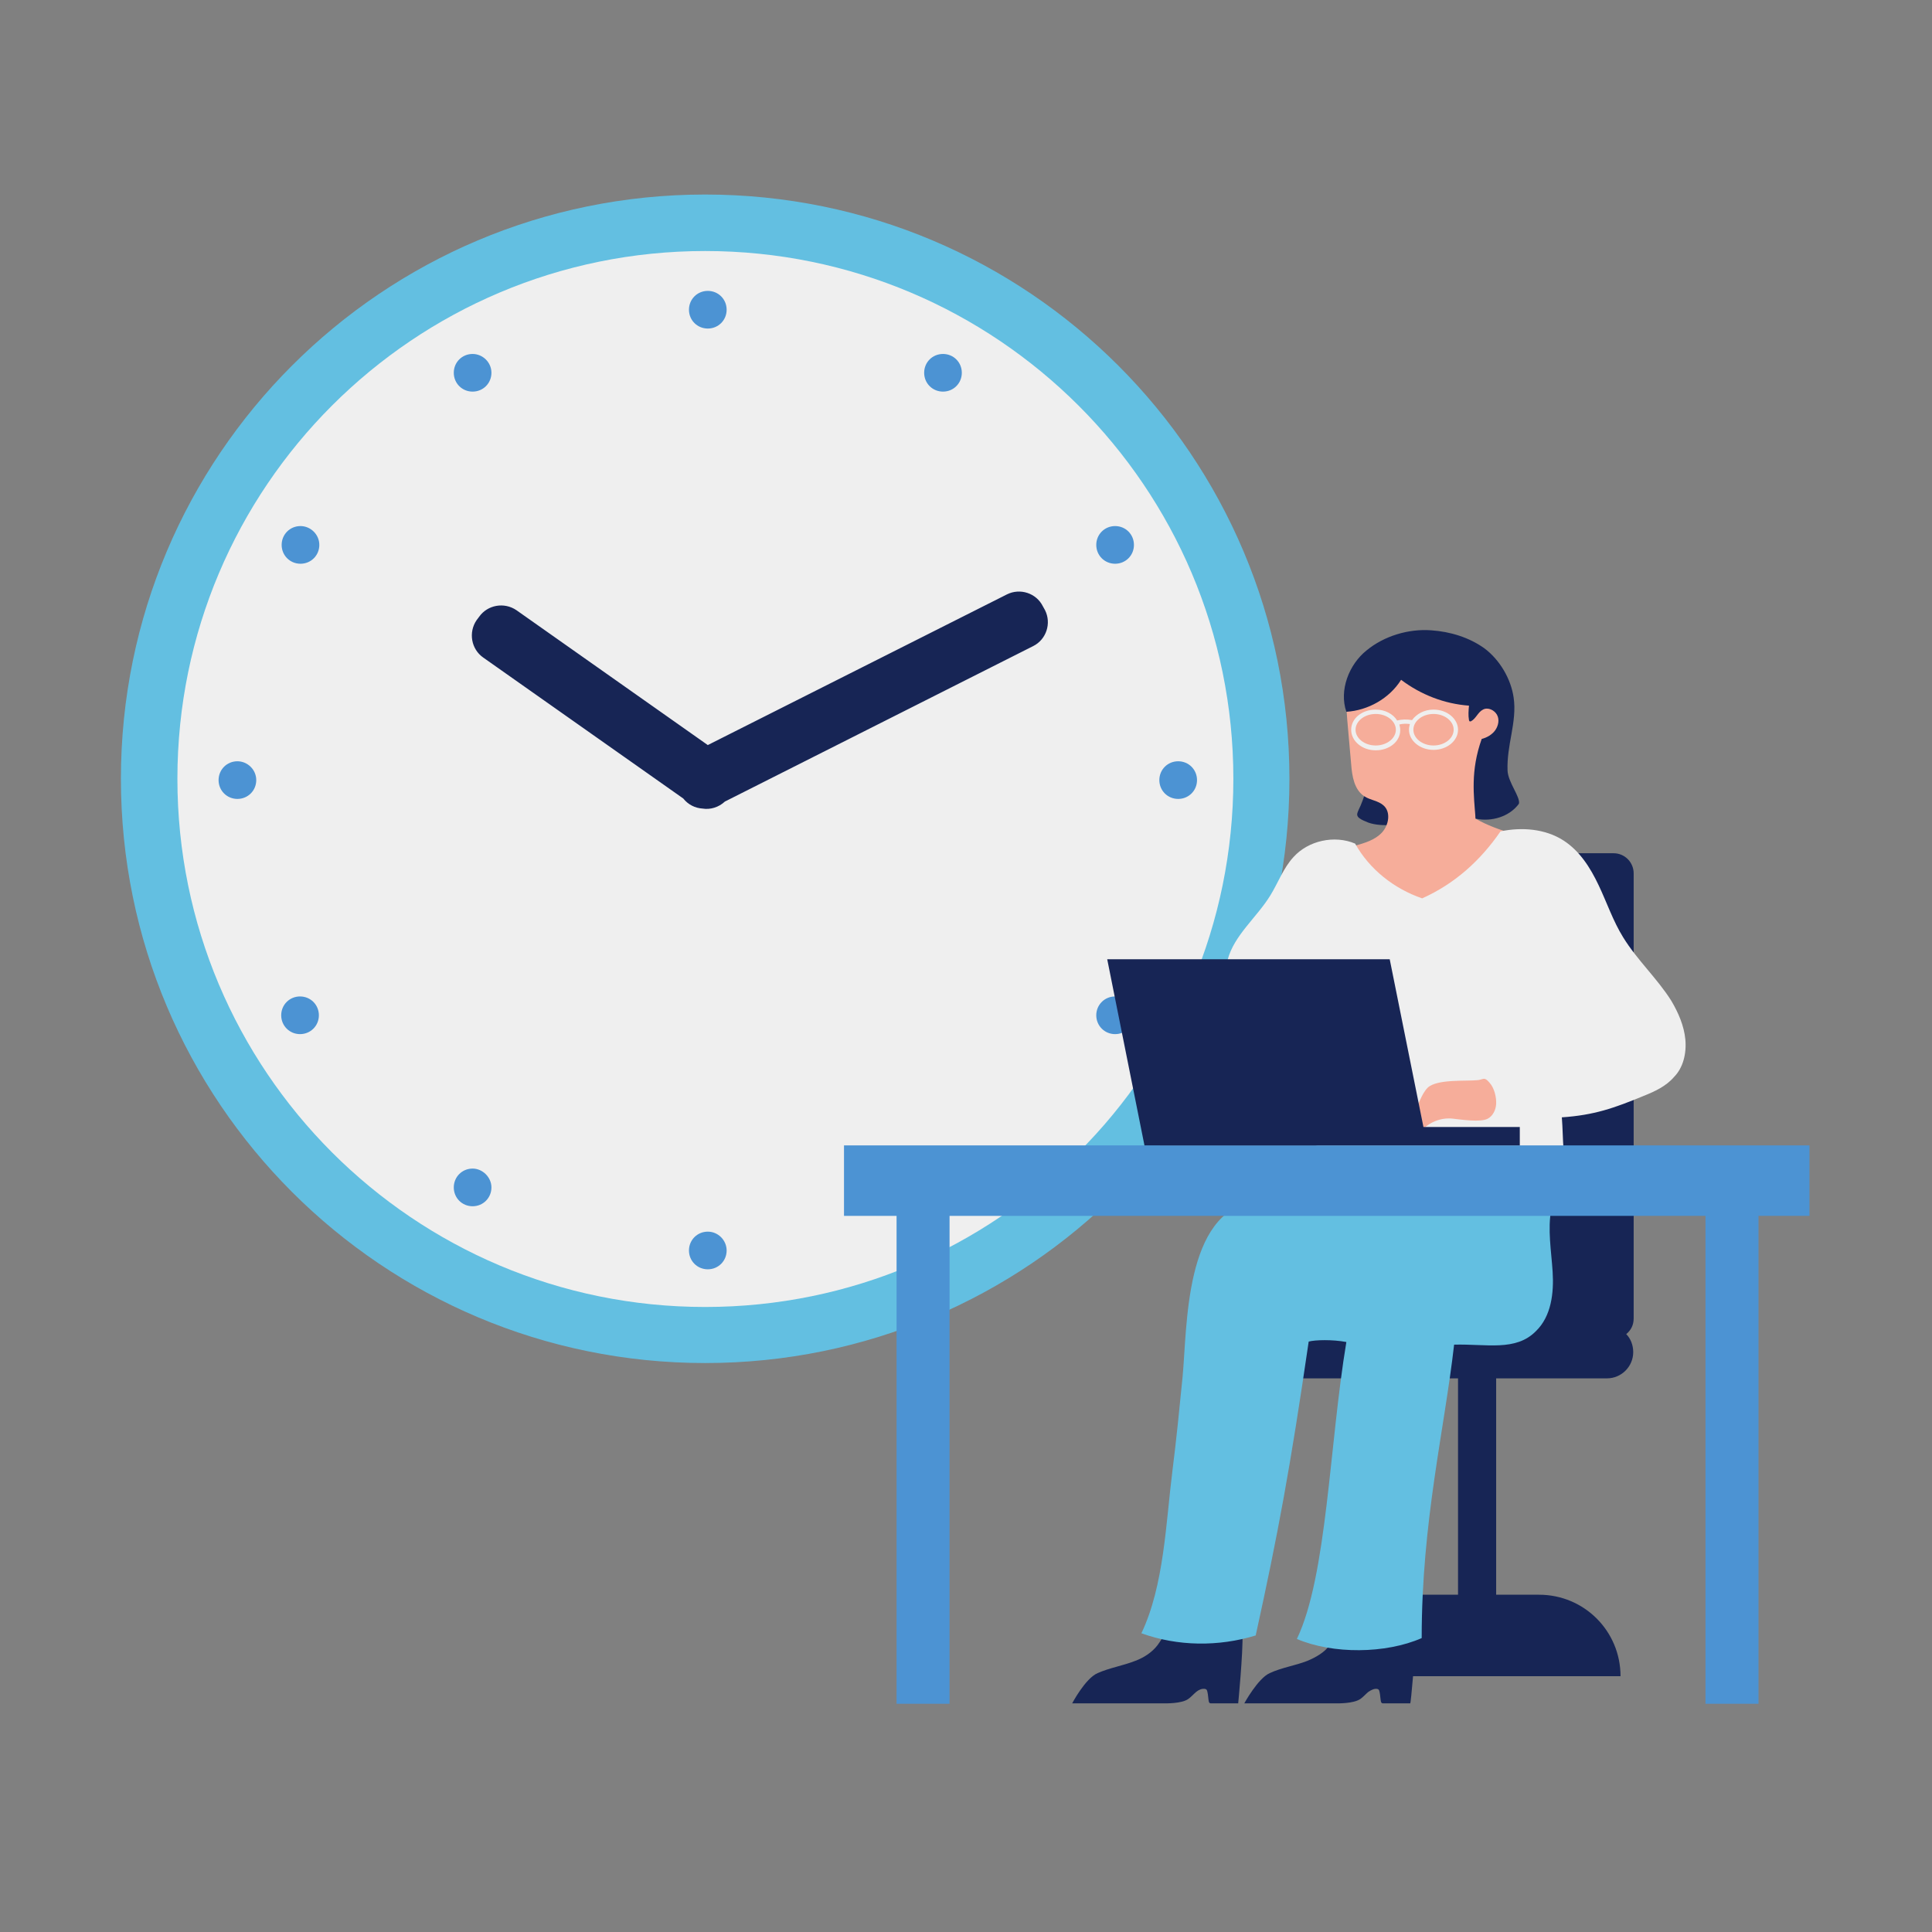
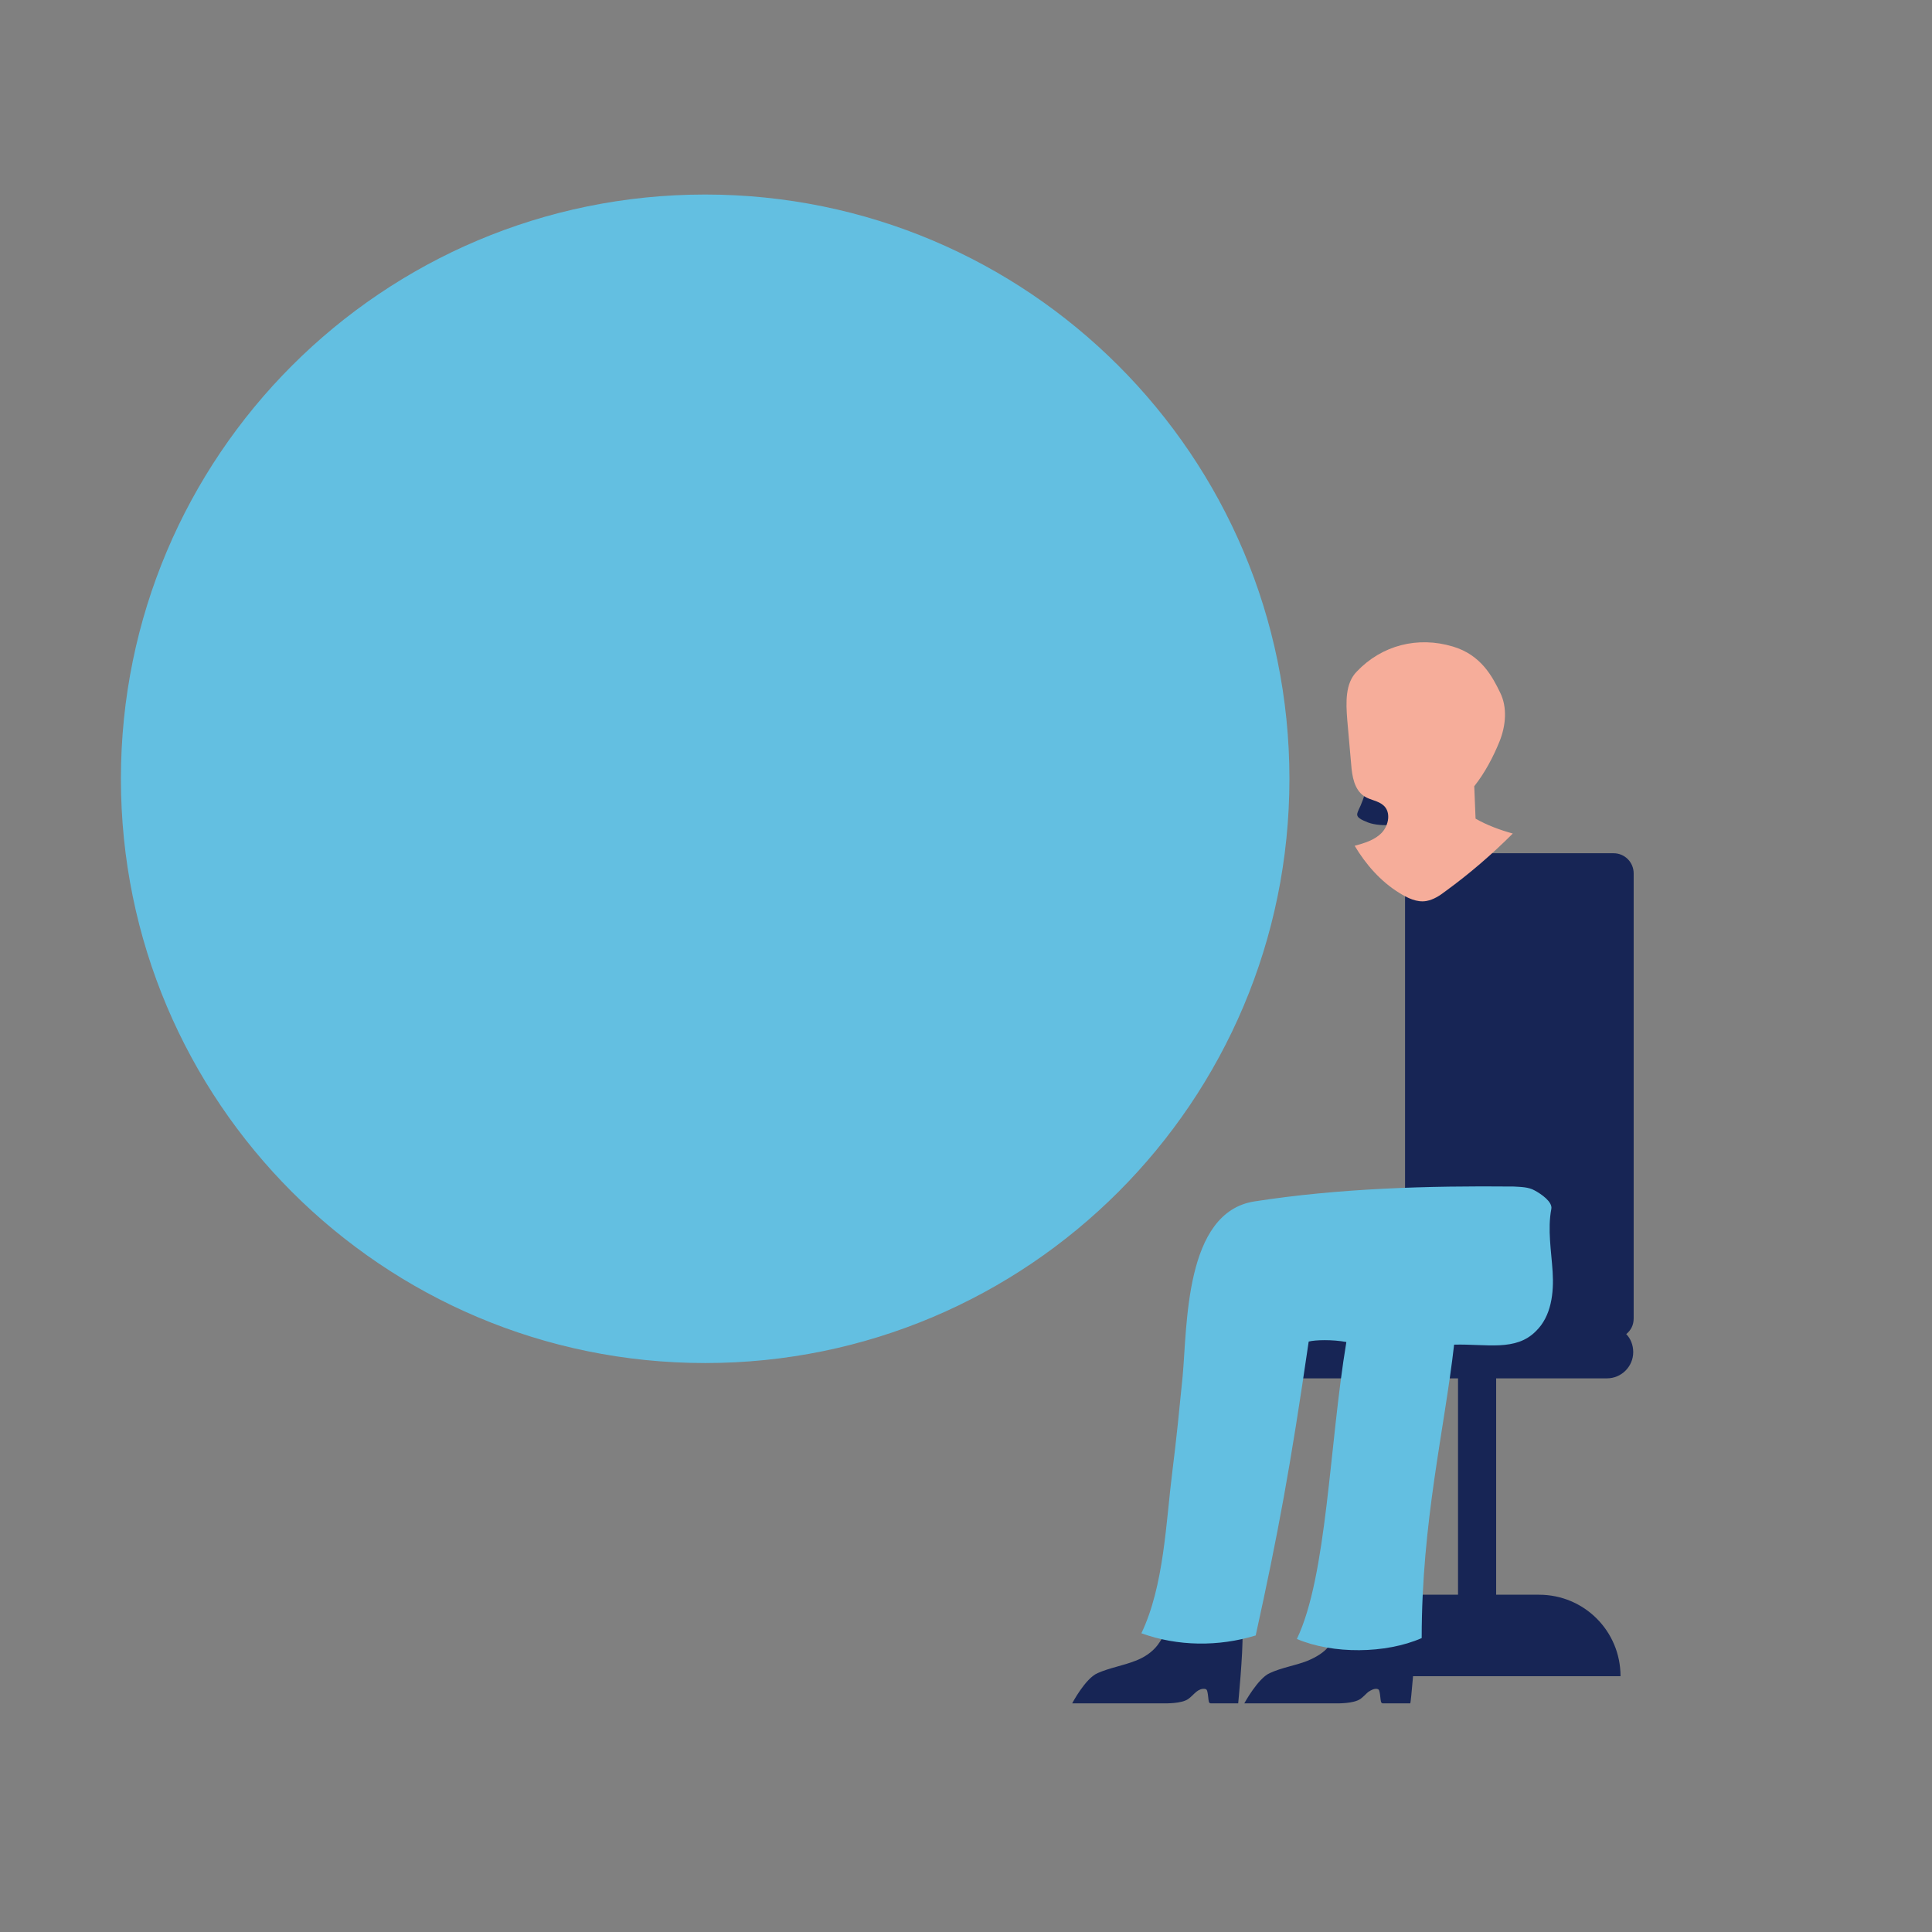
<svg xmlns="http://www.w3.org/2000/svg" width="500" zoomAndPan="magnify" viewBox="0 0 375 375" height="500" preserveAspectRatio="xMidYMid meet" version="1.0">
  <rect x="0" y="0" width="375" height="375" fill="#808080" stroke="none" />
  <defs>
    <clipPath id="383ef3d3ef">
-       <path d="M 208 151 L 318 151 L 318 330.75 L 208 330.75 Z M 208 151 " clip-rule="nonzero" />
+       <path d="M 208 151 L 318 151 L 318 330.75 L 208 330.75 M 208 151 " clip-rule="nonzero" />
    </clipPath>
    <clipPath id="f5c726f96f">
      <path d="M 23.469 37.5 L 302 37.5 L 302 321 L 23.469 321 Z M 23.469 37.5 " clip-rule="nonzero" />
    </clipPath>
    <clipPath id="8e766ca140">
      <path d="M 42 56 L 351.219 56 L 351.219 330.75 L 42 330.75 Z M 42 56 " clip-rule="nonzero" />
    </clipPath>
  </defs>
  <g clip-path="url(#383ef3d3ef)">
    <path fill="#172555" d="M 241.18 316.93 C 241.266 321.184 240.332 330.617 240.332 330.617 L 235.145 330.617 C 235.145 330.617 234.719 330.703 234.633 330.277 C 234.551 330.023 234.465 328.746 234.379 328.492 C 234.293 328.152 234.293 327.898 233.871 327.812 C 233.273 327.727 232.68 327.984 232.168 328.406 C 231.66 328.832 231.148 329.43 230.641 329.77 C 229.363 330.703 226.133 330.617 226.133 330.617 L 208.109 330.617 C 208.109 330.617 210.66 325.773 213.043 324.754 C 215.336 323.73 217.973 323.309 220.352 322.371 C 221.969 321.777 223.582 320.758 224.688 319.312 C 226.133 317.355 225.539 317.102 228.172 317.273 C 229.195 317.355 241.18 317.613 241.18 316.93 Z M 274.676 316.93 C 274.676 317.613 262.688 317.355 261.582 317.273 C 258.863 317.102 259.457 317.355 258.098 319.312 C 257.078 320.758 255.379 321.691 253.762 322.371 C 251.383 323.309 248.832 323.648 246.449 324.754 C 244.156 325.773 241.52 330.617 241.52 330.617 L 259.543 330.617 C 259.543 330.617 262.688 330.703 264.047 329.77 C 264.645 329.344 265.066 328.832 265.578 328.406 C 266.09 328.066 266.684 327.727 267.277 327.812 C 267.703 327.898 267.703 328.152 267.789 328.492 C 267.875 328.746 267.957 330.023 268.043 330.277 C 268.129 330.703 268.555 330.617 268.555 330.617 L 273.738 330.617 C 273.824 330.617 274.758 321.184 274.676 316.93 Z M 317.094 255.895 L 317.094 169.523 C 317.094 167.398 315.395 165.613 313.184 165.613 L 276.629 165.613 C 274.504 165.613 272.719 167.312 272.719 169.523 L 272.719 255.98 C 272.719 256.488 272.805 256.914 272.973 257.34 L 244.664 257.34 C 241.859 257.34 239.566 259.633 239.566 262.441 C 239.566 265.246 241.859 267.539 244.664 267.539 L 283.004 267.539 L 283.004 309.535 L 274.758 309.535 C 266.004 309.535 258.949 316.59 258.949 325.348 L 314.543 325.348 C 314.543 316.59 307.488 309.535 298.73 309.535 L 290.402 309.535 L 290.402 267.539 L 311.91 267.539 C 314.715 267.539 317.008 265.246 317.008 262.441 C 317.008 261.078 316.5 259.805 315.648 258.953 C 316.586 258.188 317.094 257.168 317.094 255.895 Z M 263.707 157.195 C 263.539 157.621 263.281 158.047 263.539 158.473 C 263.793 158.898 264.559 159.238 264.984 159.406 C 266.344 160.086 268.043 160.172 269.488 160.172 C 270.594 160.172 271.867 160.004 272.551 159.066 C 272.973 158.473 272.973 157.707 272.805 157.027 C 272.633 156.348 272.125 155.836 271.613 155.328 C 270.34 154.223 267.703 151.84 266.004 151.84 C 264.984 151.84 265.066 152.352 265.066 153.203 C 264.984 154.309 264.133 156.348 263.707 157.195 Z M 263.707 157.195 " fill-opacity="1" fill-rule="nonzero" />
  </g>
  <g clip-path="url(#f5c726f96f)">
    <path fill="#63bfe1" d="M 250.277 151.16 C 250.277 213.812 199.523 264.566 136.871 264.566 C 74.219 264.566 23.469 213.812 23.469 151.16 C 23.469 88.508 74.219 37.758 136.871 37.758 C 199.523 37.758 250.277 88.508 250.277 151.16 Z M 301.367 246.883 C 301.113 242.801 300.348 238.637 301.113 234.641 C 301.367 233.281 299.156 231.75 297.883 231.07 C 296.691 230.391 295.246 230.391 293.801 230.305 C 277.141 230.137 259.883 230.645 243.477 233.195 C 229.875 235.32 230.469 257.426 229.535 267.285 C 228.938 273.32 228.344 279.355 227.578 285.395 C 226.305 295.426 225.965 307.75 221.543 317.016 C 228.598 319.566 236.504 319.652 243.73 317.441 C 248.066 297.719 250.445 284.883 254.016 260.398 C 255.293 260.059 258.605 259.977 261.328 260.484 C 258.012 280.379 257.586 305.879 251.723 318.121 C 258.691 321.098 268.98 321.012 275.949 317.953 C 275.949 295.34 280.371 277.488 282.242 260.996 C 288.531 260.824 294.227 262.355 298.137 258.359 C 301.113 255.469 301.621 250.965 301.367 246.883 Z M 301.367 246.883 " fill-opacity="1" fill-rule="nonzero" />
  </g>
  <path fill="#f6ad9a" d="M 286.152 152.605 C 286.234 154.816 286.32 156.688 286.406 158.898 C 288.617 160.172 291.168 161.109 293.633 161.789 C 289.551 165.867 285.215 169.609 280.539 173.008 C 279.434 173.859 278.246 174.625 276.883 174.879 C 275.016 175.219 273.145 174.285 271.527 173.266 C 267.957 171.055 265.066 167.738 262.941 164.168 C 264.812 163.656 266.852 163.062 268.215 161.617 C 269.574 160.172 270 157.621 268.555 156.348 C 267.535 155.41 266.004 155.328 264.812 154.562 C 262.859 153.285 262.434 150.652 262.262 148.355 C 262.008 145.465 261.754 142.574 261.496 139.684 C 261.242 136.371 261.074 132.629 263.367 130.332 C 268.215 125.234 275.184 123.449 281.984 125.488 C 287.512 127.105 289.723 131.438 291.168 134.414 C 292.613 137.305 292.27 140.875 291.082 143.852 C 289.891 146.824 288.191 150.055 286.152 152.605 Z M 286.152 152.605 " fill-opacity="1" fill-rule="nonzero" />
-   <path fill="#efefef" d="M 239.395 151.16 C 239.395 207.777 193.488 253.684 136.871 253.684 C 80.254 253.684 34.434 207.777 34.434 151.16 C 34.434 94.543 80.34 48.723 136.871 48.723 C 193.406 48.723 239.395 94.543 239.395 151.16 Z M 262.262 141.641 C 262.262 139.43 264.387 137.73 267.023 137.73 C 268.809 137.73 270.422 138.578 271.188 139.855 C 272.125 139.602 273.145 139.602 274.078 139.77 C 274.93 138.578 276.461 137.73 278.246 137.73 C 280.879 137.73 283.004 139.516 283.004 141.641 C 283.004 143.766 280.879 145.551 278.246 145.551 C 275.609 145.551 273.484 143.766 273.484 141.641 C 273.484 141.215 273.57 140.875 273.652 140.535 C 272.973 140.449 272.293 140.449 271.613 140.621 C 271.699 140.961 271.785 141.301 271.785 141.727 C 271.785 143.938 269.66 145.637 267.023 145.637 C 264.387 145.637 262.262 143.852 262.262 141.641 Z M 274.336 141.641 C 274.336 143.34 276.121 144.699 278.246 144.699 C 280.371 144.699 282.156 143.34 282.156 141.641 C 282.156 139.941 280.371 138.578 278.246 138.578 C 276.121 138.578 274.336 139.941 274.336 141.641 Z M 263.113 141.641 C 263.113 143.34 264.898 144.699 267.023 144.699 C 269.148 144.699 270.934 143.34 270.934 141.641 C 270.934 139.941 269.148 138.578 267.023 138.578 C 264.898 138.578 263.113 139.941 263.113 141.641 Z M 327.125 201.742 C 326.871 199.105 325.766 196.559 324.406 194.262 C 321.684 189.926 317.773 186.355 315.055 181.934 C 313.098 178.789 311.91 175.219 310.293 171.82 C 308.68 168.418 306.637 165.188 303.492 163.148 C 299.922 160.852 295.418 160.512 291.25 161.363 C 287.34 167.059 282.324 171.562 276.035 174.371 C 270.594 172.5 265.832 168.758 263.027 163.742 C 259.031 162.043 253.934 163.148 251.043 166.379 C 249.086 168.504 248.066 171.395 246.535 173.859 C 243.902 178.109 239.566 181.512 238.289 186.27 C 236.25 193.836 239.141 201.996 241.945 209.309 C 243.137 212.539 244.664 215.684 247.215 217.98 C 249.766 220.359 253.082 221.637 256.398 222.656 C 270.766 227.074 288.957 226.992 303.492 223.164 C 303.324 221.125 303.324 219 303.152 216.875 C 309.445 216.449 313.27 215.09 319.051 212.707 C 321.176 211.859 323.387 210.84 324.914 209.055 C 326.699 207.27 327.379 204.465 327.125 201.742 Z M 327.125 201.742 " fill-opacity="1" fill-rule="nonzero" />
  <g clip-path="url(#8e766ca140)">
-     <path fill="#4c93d3" d="M 141.039 242.719 C 141.039 244.758 139.422 246.371 137.383 246.371 C 135.344 246.371 133.727 244.758 133.727 242.719 C 133.727 240.676 135.344 239.062 137.383 239.062 C 139.422 239.062 141.039 240.762 141.039 242.719 Z M 91.73 226.82 C 89.691 226.82 88.078 228.438 88.078 230.477 C 88.078 232.516 89.691 234.133 91.73 234.133 C 93.773 234.133 95.387 232.516 95.387 230.477 C 95.387 228.52 93.688 226.82 91.73 226.82 Z M 58.238 193.41 C 56.199 193.41 54.582 195.027 54.582 197.066 C 54.582 199.105 56.199 200.723 58.238 200.723 C 60.277 200.723 61.895 199.105 61.895 197.066 C 61.895 195.027 60.277 193.41 58.238 193.41 Z M 46.082 147.762 C 44.043 147.762 42.426 149.375 42.426 151.418 C 42.426 153.457 44.043 155.07 46.082 155.07 C 48.121 155.07 49.738 153.457 49.738 151.418 C 49.738 149.375 48.035 147.762 46.082 147.762 Z M 58.324 102.109 C 56.281 102.109 54.668 103.727 54.668 105.766 C 54.668 107.805 56.281 109.422 58.324 109.422 C 60.363 109.422 61.98 107.805 61.98 105.766 C 61.98 103.727 60.277 102.109 58.324 102.109 Z M 91.73 68.703 C 89.691 68.703 88.078 70.316 88.078 72.355 C 88.078 74.398 89.691 76.012 91.73 76.012 C 93.773 76.012 95.387 74.398 95.387 72.355 C 95.387 70.316 93.688 68.703 91.73 68.703 Z M 137.383 56.461 C 135.344 56.461 133.727 58.074 133.727 60.117 C 133.727 62.156 135.344 63.77 137.383 63.77 C 139.422 63.77 141.039 62.156 141.039 60.117 C 141.039 58.074 139.422 56.461 137.383 56.461 Z M 183.035 76.012 C 185.074 76.012 186.688 74.398 186.688 72.355 C 186.688 70.316 185.074 68.703 183.035 68.703 C 180.992 68.703 179.379 70.316 179.379 72.355 C 179.379 74.398 180.992 76.012 183.035 76.012 Z M 216.441 109.422 C 218.484 109.422 220.098 107.805 220.098 105.766 C 220.098 103.727 218.484 102.109 216.441 102.109 C 214.402 102.109 212.785 103.727 212.785 105.766 C 212.785 107.805 214.402 109.422 216.441 109.422 Z M 228.684 155.07 C 230.723 155.07 232.34 153.457 232.34 151.418 C 232.34 149.375 230.723 147.762 228.684 147.762 C 226.645 147.762 225.027 149.375 225.027 151.418 C 225.027 153.457 226.645 155.07 228.684 155.07 Z M 216.441 200.723 C 218.484 200.723 220.098 199.105 220.098 197.066 C 220.098 195.027 218.484 193.41 216.441 193.41 C 214.402 193.41 212.785 195.027 212.785 197.066 C 212.785 199.105 214.402 200.723 216.441 200.723 Z M 163.82 222.316 L 163.82 236 L 174.023 236 L 174.023 330.703 L 184.309 330.703 L 184.309 236 L 331.035 236 L 331.035 330.703 L 341.324 330.703 L 341.324 236 L 351.523 236 L 351.523 222.316 Z M 163.82 222.316 " fill-opacity="1" fill-rule="nonzero" />
-   </g>
-   <path fill="#f6ad9a" d="M 277.141 211.094 C 276.461 211.773 276.035 212.625 275.609 213.559 C 274.844 215.344 273.996 217.129 273.23 218.914 C 273.059 219.254 272.891 219.68 272.973 220.105 C 273.145 220.785 273.996 221.039 274.504 220.785 C 275.016 220.531 275.438 220.02 275.863 219.508 C 277.395 217.809 279.691 216.875 281.984 217.129 C 283.516 217.301 287.426 217.895 288.785 217.129 C 289.723 216.621 290.316 215.516 290.402 214.324 C 290.484 213.051 290.062 211.18 289.125 210.16 C 288.105 208.969 288.02 209.477 286.914 209.648 C 284.621 209.902 279.012 209.395 277.141 211.094 Z M 277.141 211.094 " fill-opacity="1" fill-rule="nonzero" />
-   <path fill="#172555" d="M 202.84 118.434 C 204.117 120.984 203.094 124.129 200.547 125.402 L 140.699 155.582 C 139.508 156.688 137.895 157.195 136.363 156.941 C 134.918 156.855 133.559 156.176 132.621 154.988 L 93.773 127.613 C 91.477 126 90.883 122.77 92.496 120.387 L 93.008 119.707 C 94.621 117.414 97.852 116.816 100.234 118.434 L 137.383 144.617 L 195.445 115.371 C 197.996 114.098 201.141 115.117 202.414 117.668 Z M 271.953 131.949 C 275.781 134.84 280.371 136.625 285.129 136.965 C 285.047 137.898 284.961 138.836 285.129 139.77 C 285.129 139.855 285.215 140.023 285.301 140.023 C 285.387 140.023 285.469 140.023 285.469 140.023 C 286.492 139.516 286.832 138.238 287.852 137.73 C 288.785 137.219 290.062 137.816 290.57 138.75 C 291.082 139.684 290.828 140.875 290.23 141.727 C 289.637 142.574 288.617 143.172 287.598 143.426 C 285.387 149.633 286.066 154.391 286.406 158.898 C 289.551 159.578 293.035 158.473 294.82 156.008 C 295.16 154.73 292.695 151.84 292.613 149.547 C 292.527 147.164 292.953 144.785 293.375 142.492 C 293.801 140.109 294.141 137.73 293.801 135.434 C 293.293 131.777 291.082 128.039 288.105 125.828 C 285.129 123.703 281.477 122.598 277.82 122.344 C 273.398 122.004 268.637 123.449 265.238 126.254 C 261.836 128.973 259.883 133.988 261.328 138.156 C 265.492 137.898 269.66 135.605 271.953 131.949 Z M 276.289 218.746 L 269.742 186.188 L 214.91 186.188 L 222.137 222.316 L 294.992 222.316 L 294.992 218.746 Z M 276.289 218.746 " fill-opacity="1" fill-rule="nonzero" />
+     </g>
</svg>